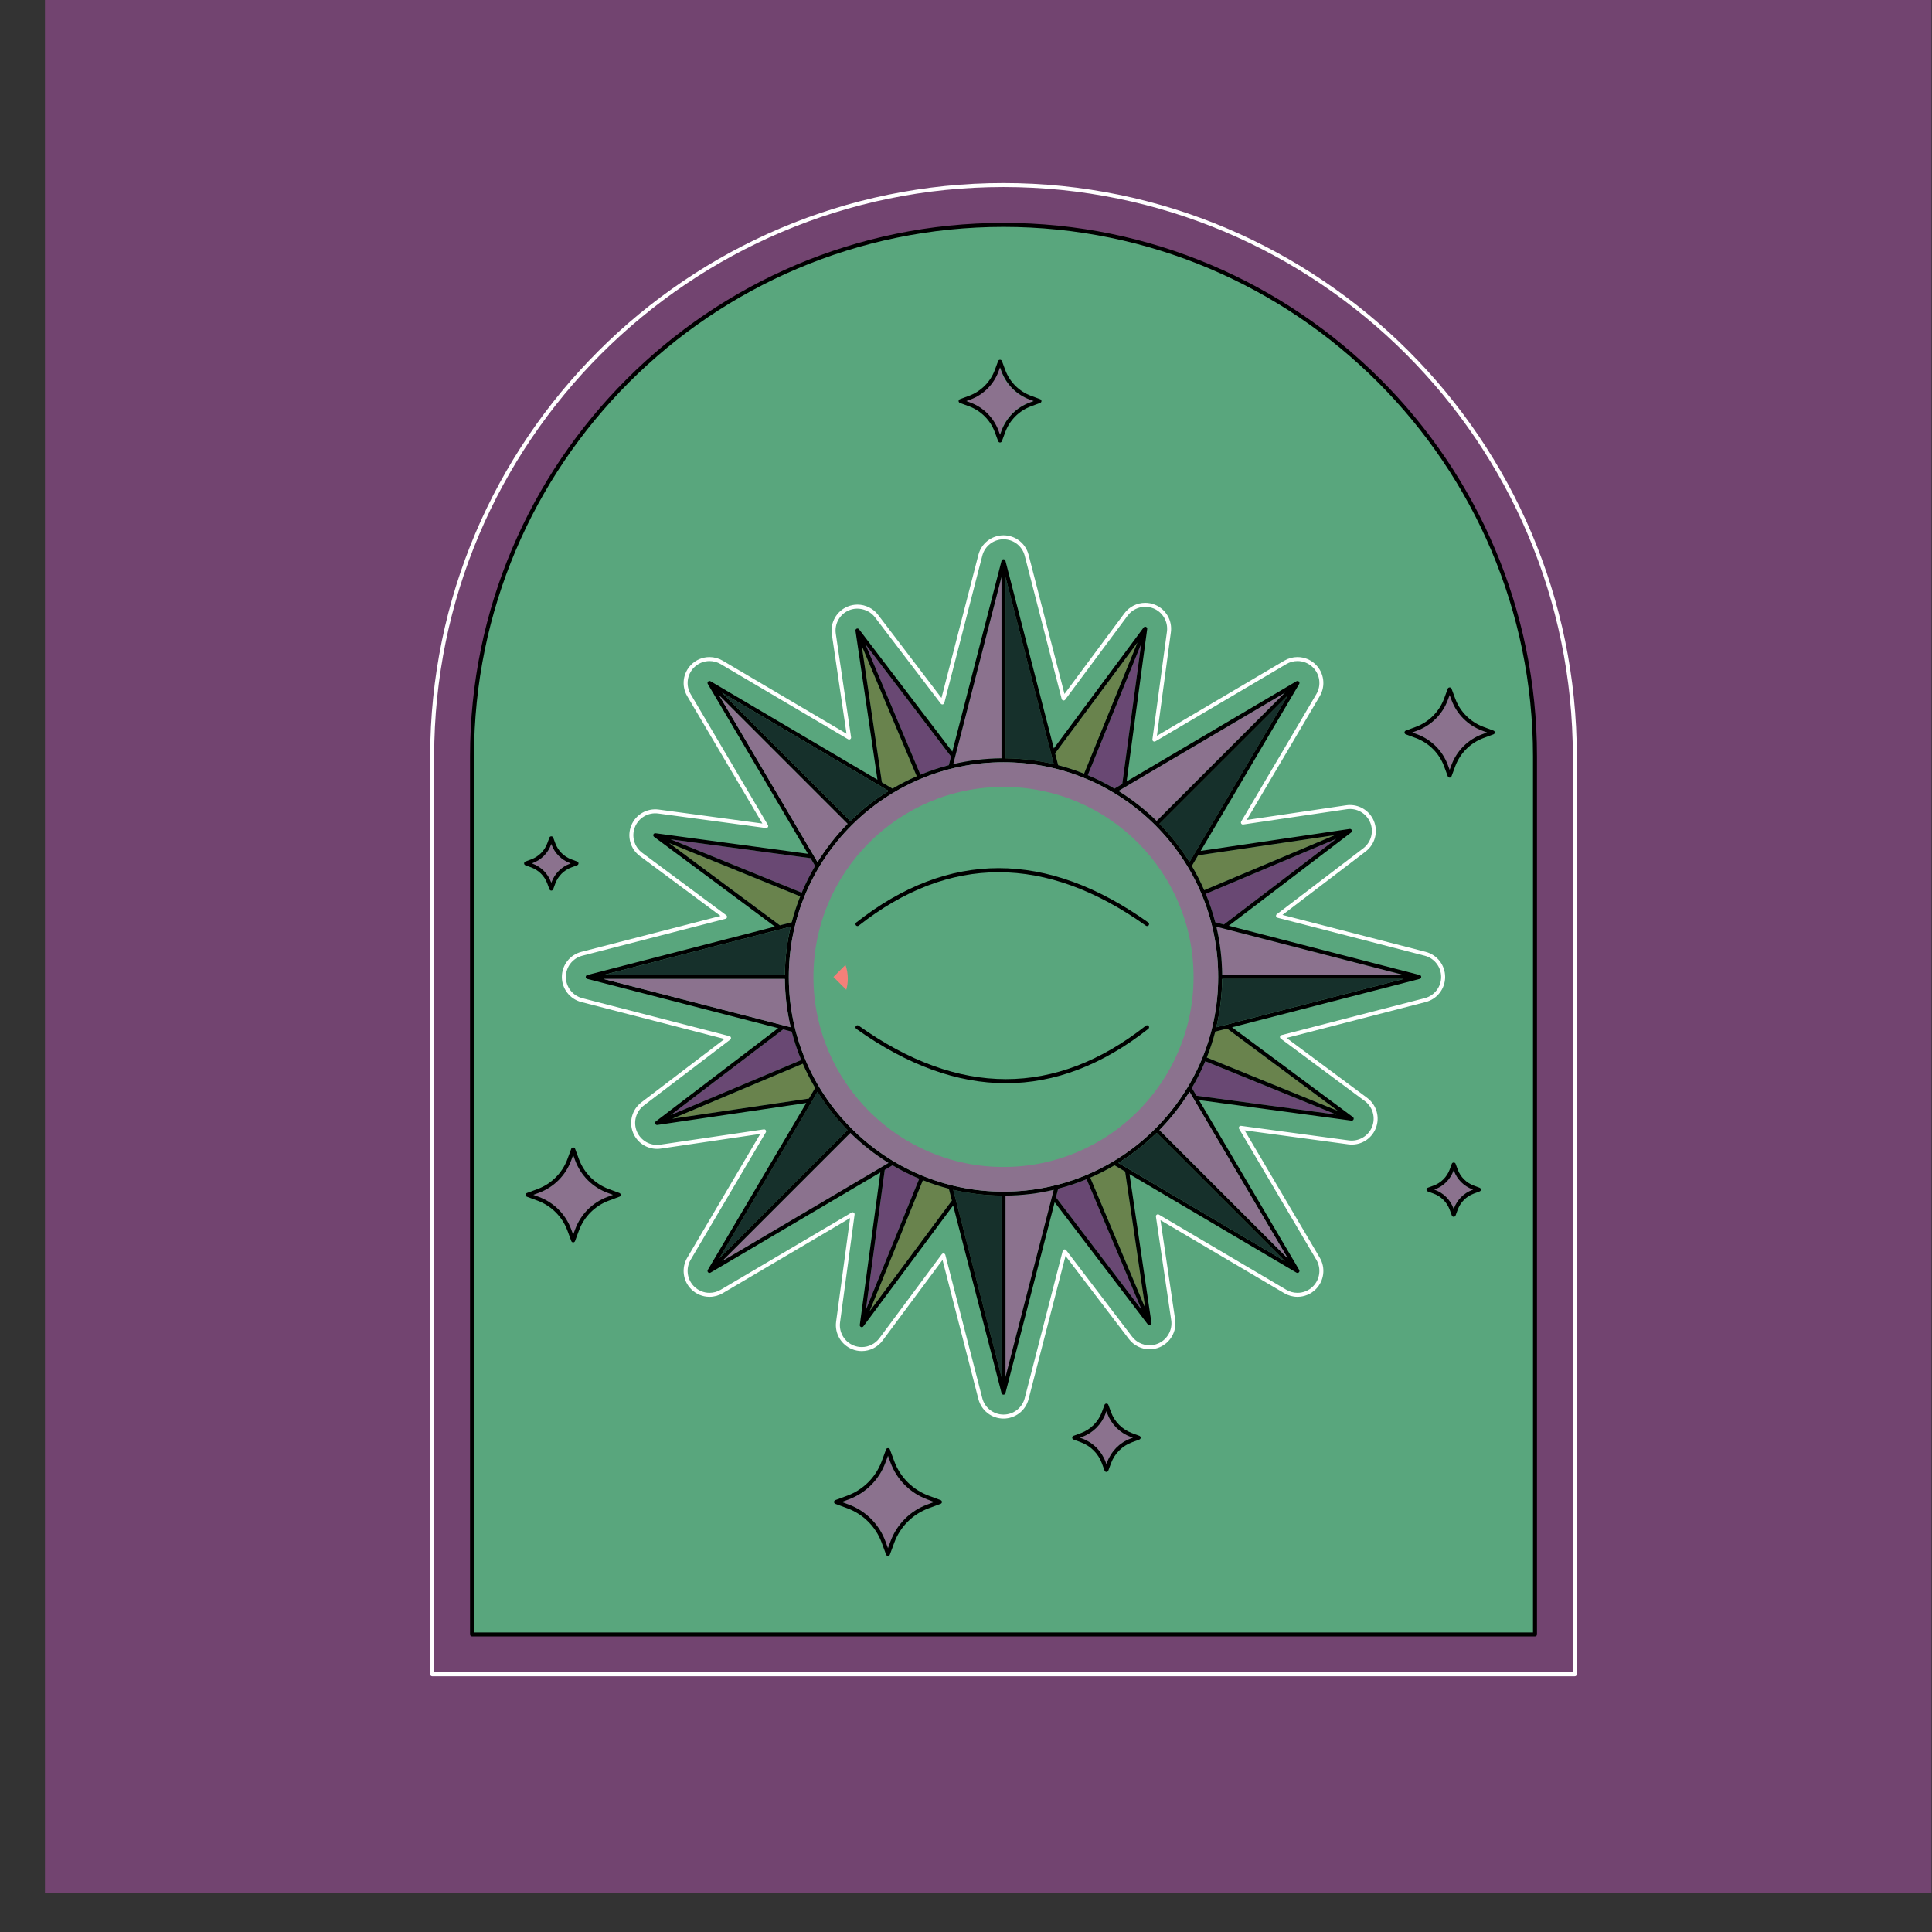
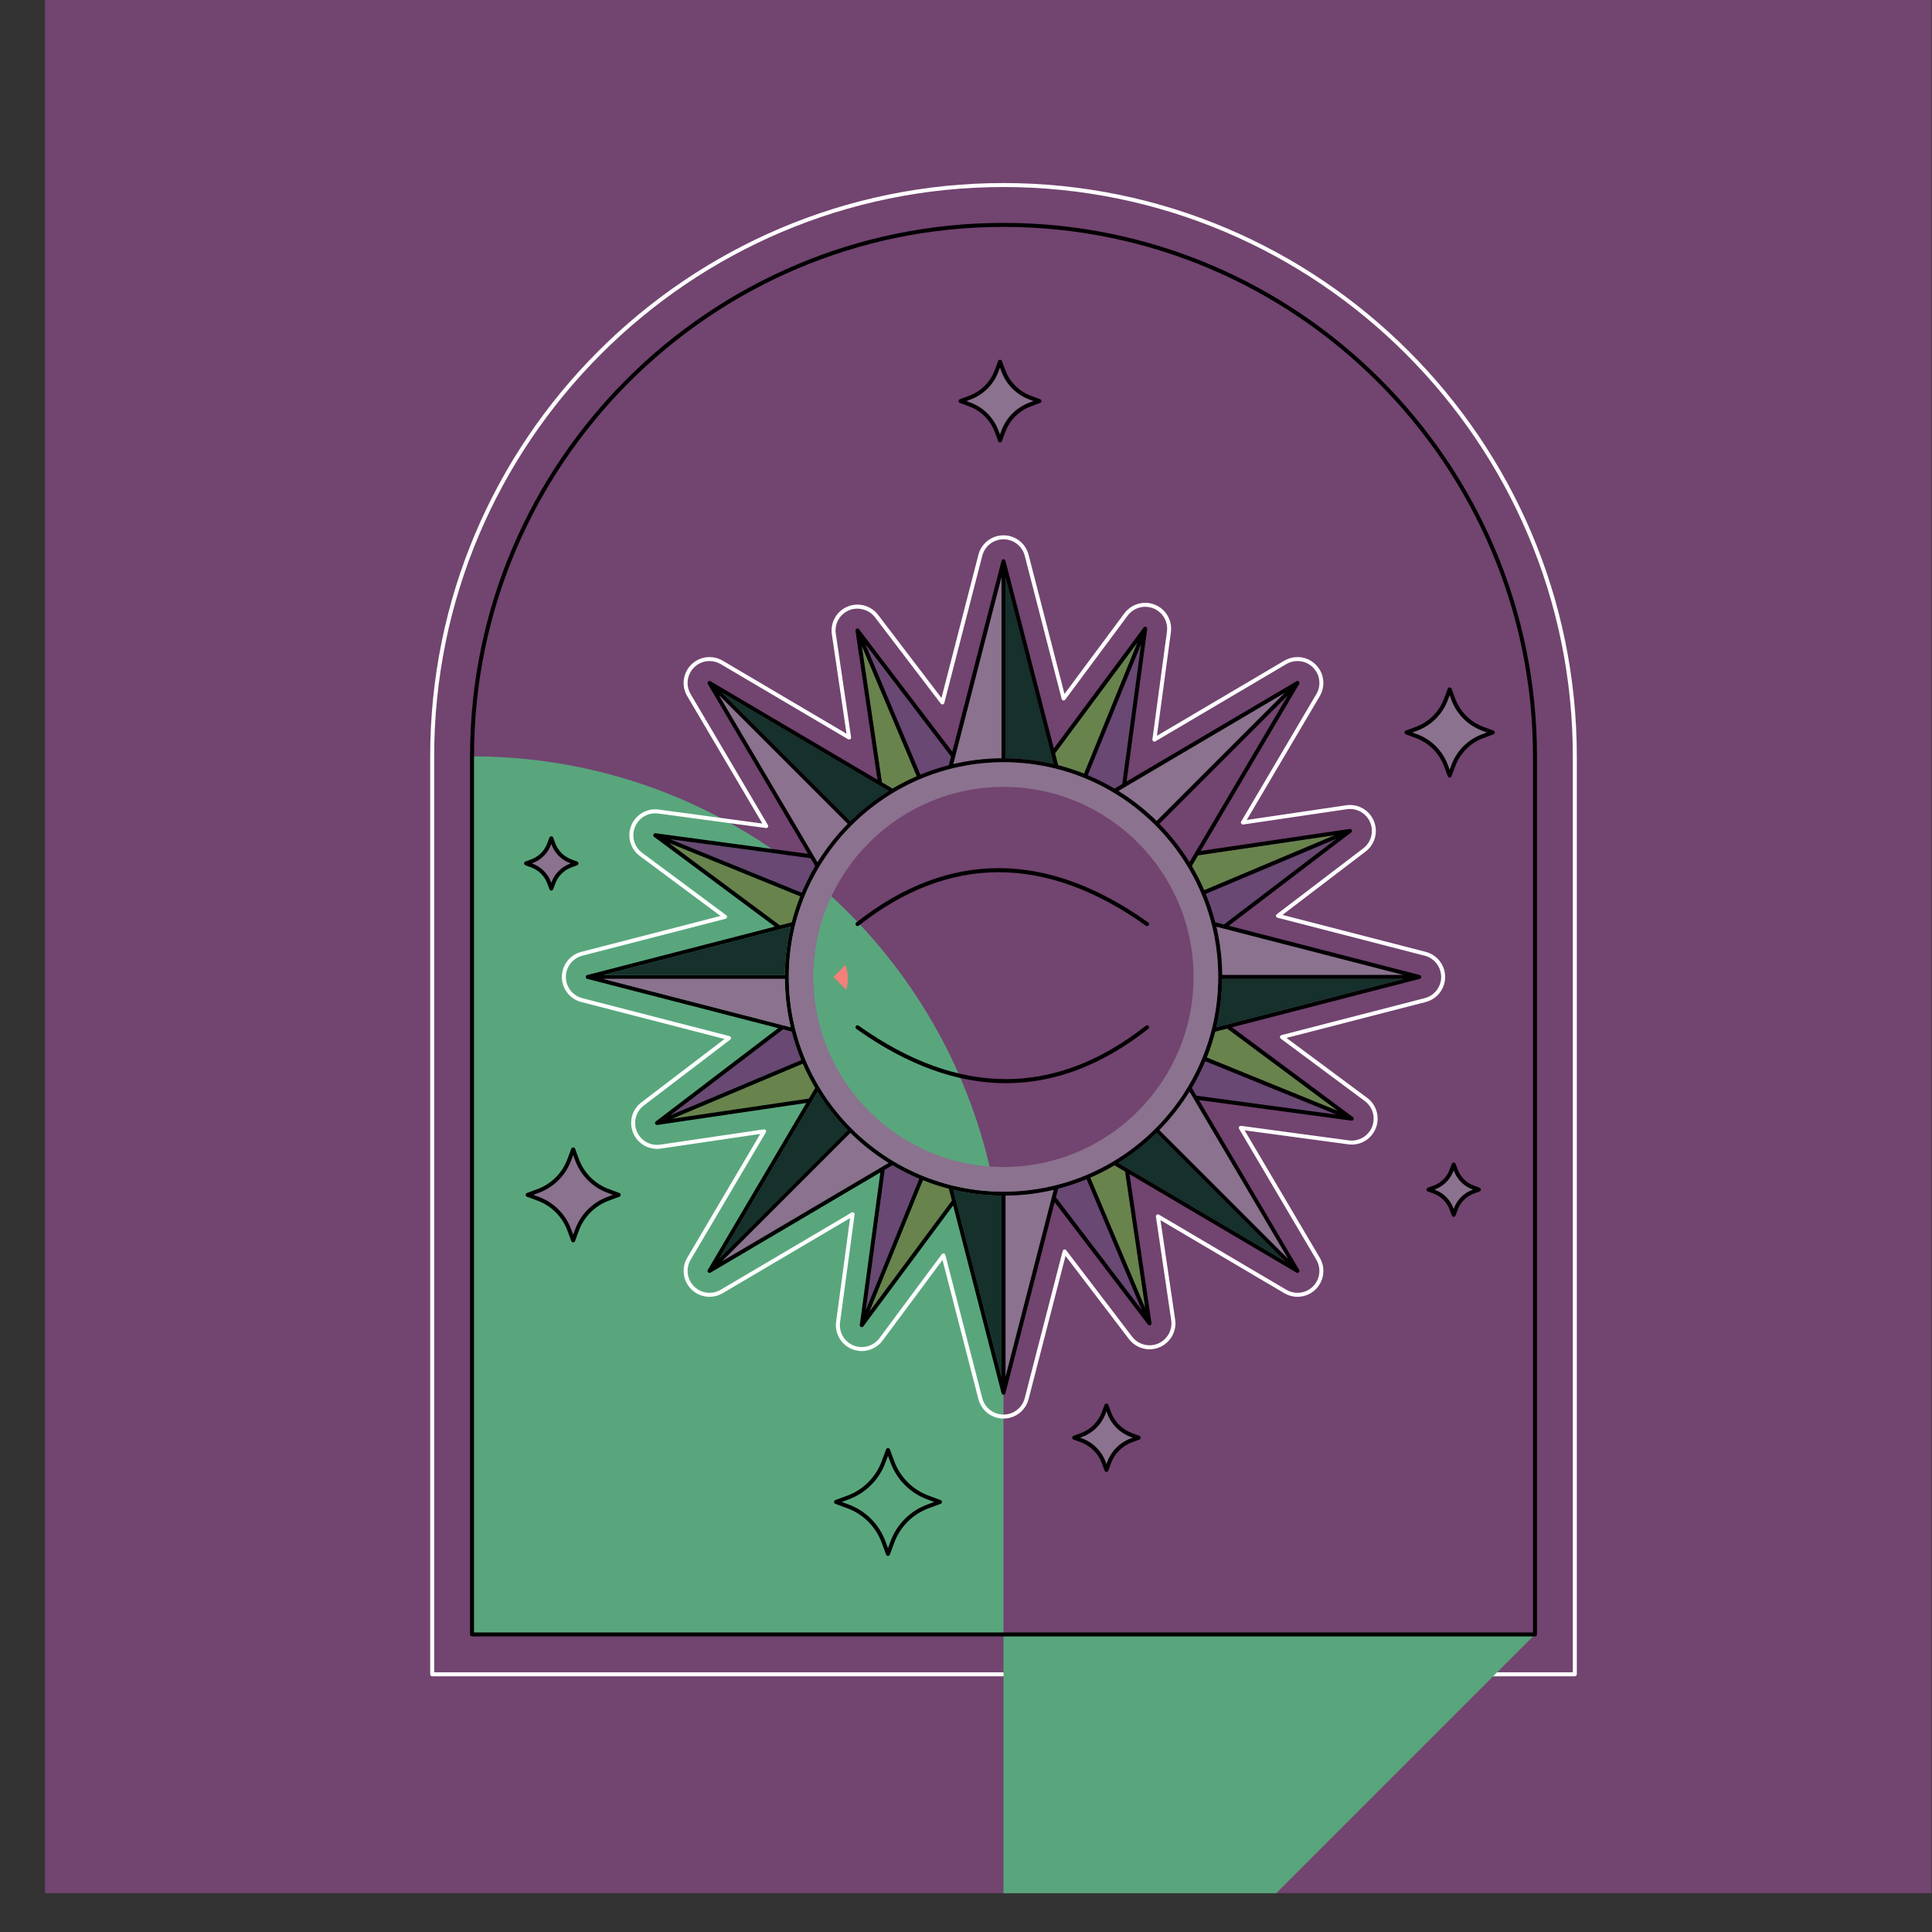
<svg xmlns="http://www.w3.org/2000/svg" width="100%" height="100%" viewBox="0 0 2242 2242" xml:space="preserve" style="fill-rule:evenodd;clip-rule:evenodd;stroke-linejoin:round;stroke-miterlimit:2;">
  <rect x="0" y="0" width="2242" height="2242" fill="#333333" stroke="none" />
  <rect id="Artboard1" x="0" y="0" width="2241.45" height="2241.45" style="fill:none;" />
  <g>
    <clipPath id="_clip1">
      <rect x="0" y="0" width="2241.45" height="2241.45" />
    </clipPath>
    <g clip-path="url(#_clip1)">
      <g>
        <clipPath id="_clip2">
          <rect x="52.181" y="-41.552" width="2238.45" height="2238.45" />
        </clipPath>
        <g clip-path="url(#_clip2)">
          <g>
            <rect x="43.386" y="-64.653" width="2247.25" height="2269.55" style="fill:#724470;" />
            <path d="M503.84,1940.62l1321.35,-0l-0,-1062.9c-0,-364.298 -296.371,-660.676 -660.675,-660.676c-364.298,0 -660.676,296.378 -660.676,660.676l-0,1062.9l-0.001,-0Zm1323.66,4.633l-1325.98,-0c-1.278,-0 -2.312,-1.041 -2.312,-2.317l-0,-1065.22c-0,-366.847 298.453,-665.3 665.3,-665.3c366.845,0 665.309,298.453 665.309,665.3l0,1065.22c0,1.276 -1.041,2.317 -2.317,2.317l0.004,-0Z" style="fill:#fff;fill-rule:nonzero;" />
-             <path d="M1781.26,1896.7l-1233.49,0l0,-1018.99c0,-340.62 276.129,-616.747 616.748,-616.747l0.001,-0c340.619,-0 616.743,276.127 616.743,616.747l0,1018.99Z" style="fill:#59a67d;fill-rule:nonzero;" />
+             <path d="M1781.26,1896.7l-1233.49,0l0,-1018.99l0.001,-0c340.619,-0 616.743,276.127 616.743,616.747l0,1018.99Z" style="fill:#59a67d;fill-rule:nonzero;" />
            <path d="M550.08,1894.39l1228.88,-0l-0,-1016.66c-0,-338.801 -275.632,-614.435 -614.438,-614.435c-338.801,0 -614.437,275.634 -614.437,614.435l-0,1016.66Zm1231.19,4.622l-1233.5,0c-1.277,0 -2.311,-1.029 -2.311,-2.305l0,-1018.99c0,-341.35 277.708,-619.059 619.061,-619.059c341.346,-0 619.06,277.709 619.06,619.059l0,1018.99c0,1.276 -1.041,2.305 -2.317,2.305l0.004,0Z" style="fill-rule:nonzero;" />
            <path d="M1227.96,887.968c10.286,2.659 20.325,5.952 30.062,9.828l61.938,-152.192l-95.548,128.616l3.548,13.748Z" style="fill:#69834d;fill-rule:nonzero;" />
            <path d="M1293.31,915.138l9.02,-5.32l21.915,-162.467l-61.938,152.196c10.722,4.498 21.076,9.719 31.003,15.591Z" style="fill:#694873;fill-rule:nonzero;" />
            <path d="M1101.07,1379.43c-10.288,-2.653 -20.323,-5.954 -30.065,-9.826l-61.934,152.192l95.545,-128.61l-3.546,-13.756Z" style="fill:#69834d;fill-rule:nonzero;" />
            <path d="M1035.72,1352.26l-9.018,5.316l-21.911,162.467l61.94,-152.193c-10.731,-4.498 -21.085,-9.725 -31.011,-15.59Z" style="fill:#694873;fill-rule:nonzero;" />
            <path d="M1383.08,1004.9c5.35,9.031 10.141,18.416 14.349,28.117l151.431,-63.826l-158.504,23.381l-7.276,12.328Z" style="fill:#69834d;fill-rule:nonzero;" />
            <path d="M1410.25,1070.26l10.029,2.585l130.378,-99.389l-151.431,63.825c4.398,10.652 8.103,21.66 11.024,32.979Z" style="fill:#694873;fill-rule:nonzero;" />
            <path d="M945.956,1262.51c-5.341,-9.032 -10.141,-18.423 -14.35,-28.127l-151.442,63.841l158.52,-23.392l7.272,-12.322Z" style="fill:#69834d;fill-rule:nonzero;" />
            <path d="M918.786,1197.13l-10.029,-2.586l-130.374,99.388l151.421,-63.818c-4.392,-10.656 -8.094,-21.658 -11.018,-32.984Z" style="fill:#694873;fill-rule:nonzero;" />
            <path d="M1410.25,1197.13c-2.663,10.297 -5.954,20.325 -9.827,30.074l152.193,61.938l-128.611,-95.549l-13.755,3.537Z" style="fill:#69834d;fill-rule:nonzero;" />
            <path d="M1383.08,1262.5l5.328,9.022l162.467,21.914l-152.204,-61.938c-4.499,10.733 -9.715,21.086 -15.591,31.002Z" style="fill:#694873;fill-rule:nonzero;" />
            <path d="M918.785,1070.26c2.659,-10.289 5.951,-20.323 9.827,-30.066l-152.185,-61.933l128.612,95.545l13.746,-3.546Z" style="fill:#69834d;fill-rule:nonzero;" />
            <path d="M778.168,973.972l152.196,61.939c4.497,-10.731 9.72,-21.084 15.592,-31.012l-5.317,-9.013l-162.471,-21.914Z" style="fill:#694873;fill-rule:nonzero;" />
            <path d="M1293.31,1352.26c-9.021,5.339 -18.412,10.14 -28.115,14.348l63.83,151.42l-23.381,-158.505l-12.334,-7.263Z" style="fill:#69834d;fill-rule:nonzero;" />
            <path d="M1227.96,1379.43l-2.585,10.028l99.387,130.379l-63.818,-151.42c-10.655,4.388 -21.668,8.092 -32.984,11.013Z" style="fill:#694873;fill-rule:nonzero;" />
            <path d="M1035.72,915.138c9.029,-5.342 18.416,-10.141 28.116,-14.35l-63.828,-151.426l23.383,158.503l12.329,7.273Z" style="fill:#69834d;fill-rule:nonzero;" />
            <path d="M1101.07,887.968l2.585,-10.026l-99.388,-130.376l63.824,151.421c10.653,-4.393 21.66,-8.095 32.979,-11.019Z" style="fill:#694873;fill-rule:nonzero;" />
            <path d="M1106.17,886.718c18.02,-4.256 36.773,-6.577 56.033,-6.75l-0,-210.485l-56.033,217.235Z" style="fill:#8b728e;fill-rule:nonzero;" />
            <path d="M1166.83,669.483l-0,210.485c19.261,0.173 38.019,2.494 56.027,6.75l-56.027,-217.235Z" style="fill:#16302b;fill-rule:nonzero;" />
            <path d="M1222.86,1380.69c-18.008,4.253 -36.766,6.58 -56.027,6.749l-0,210.481l56.027,-217.23Z" style="fill:#8b728e;fill-rule:nonzero;" />
            <path d="M1162.21,1597.92l-0,-210.481c-19.26,-0.169 -38.015,-2.496 -56.034,-6.749l56.034,217.23Z" style="fill:#16302b;fill-rule:nonzero;" />
            <path d="M1297.81,917.856c16.083,9.968 30.968,21.681 44.399,34.875l148.924,-148.917l-193.323,114.042Z" style="fill:#8b728e;fill-rule:nonzero;" />
-             <path d="M1380.37,1000.41l114.038,-193.325l-148.924,148.916c13.195,13.435 24.914,28.325 34.886,44.409Z" style="fill:#16302b;fill-rule:nonzero;" />
            <path d="M1031.23,1349.54c-16.084,-9.973 -30.973,-21.679 -44.407,-34.875l-148.913,148.912l193.32,-114.037Z" style="fill:#8b728e;fill-rule:nonzero;" />
            <path d="M834.632,1460.31l148.917,-148.913c-13.193,-13.442 -24.907,-28.327 -34.875,-44.411l-114.042,193.324Z" style="fill:#16302b;fill-rule:nonzero;" />
            <path d="M1411.5,1075.35c4.253,18.022 6.57,36.769 6.748,56.03l210.483,0l-217.231,-56.03Z" style="fill:#8b728e;fill-rule:nonzero;" />
            <path d="M1418.25,1131.39c-0.178,-19.261 -2.495,-38.008 -6.748,-56.03l217.231,56.03l-210.483,0Zm-17.829,95.829c3.873,-9.749 7.164,-19.777 9.827,-30.074l13.755,-3.537l128.611,95.549l-152.193,-61.938Zm-54.942,84.177c13.195,-13.431 24.914,-28.316 34.886,-44.4l114.038,193.324l-148.924,-148.924Zm-80.282,55.222c9.703,-4.208 19.094,-9.009 28.115,-14.348l12.334,7.263l23.381,158.505l-63.83,-151.42Zm-98.368,20.818c19.261,-0.169 38.019,-2.496 56.027,-6.749l-56.027,217.23l-0,-210.481Zm-95.822,-17.829c9.742,3.872 19.777,7.173 30.065,9.826l3.546,13.756l-95.545,128.61l61.934,-152.192Zm-84.189,-54.932c13.434,13.196 28.323,24.902 44.407,34.875l-193.32,114.037l148.913,-148.912Zm-55.213,-80.294c4.209,9.704 9.009,19.095 14.35,28.127l-7.272,12.322l-158.52,23.392l151.442,-63.841Zm-20.821,-98.368c0.174,19.262 2.495,38.021 6.752,56.04l-217.233,-56.04l210.481,0Zm17.827,-95.818c-3.876,9.743 -7.168,19.777 -9.827,30.066l-13.746,3.546l-128.612,-95.545l152.185,61.933Zm54.938,-84.189c-13.194,13.434 -24.908,28.324 -34.876,44.408l-114.043,-193.325l148.919,148.917Zm80.286,-55.213c-9.7,4.209 -19.087,9.008 -28.116,14.35l-12.329,-7.273l-23.383,-158.503l63.828,151.426Zm98.37,-20.82c-19.26,0.173 -38.013,2.494 -56.033,6.75l56.033,-217.235l-0,210.485Zm95.817,17.828c-9.737,-3.876 -19.776,-7.169 -30.062,-9.828l-3.548,-13.748l95.548,-128.616l-61.938,152.192Zm84.188,54.935c-13.431,-13.194 -28.316,-24.907 -44.399,-34.875l193.323,-114.042l-148.924,148.917Zm55.212,80.286c-4.208,-9.701 -8.999,-19.086 -14.349,-28.117l7.276,-12.328l158.504,-23.381l-151.431,63.826Zm-370.722,324.564l9.018,-5.316c9.926,5.865 20.28,11.092 31.011,15.59l-61.94,152.193l21.911,-162.467Zm196.156,-470.863c-18.008,-4.256 -36.766,-6.577 -56.027,-6.75l-0,-210.485l56.027,217.235Zm157.509,113.692c-9.972,-16.084 -21.691,-30.974 -34.886,-44.409l148.924,-148.916l-114.038,193.325Zm-393.547,-47.68l-148.918,-148.916l193.326,114.042c-16.084,9.968 -30.972,21.681 -44.408,34.874Zm-56.455,83.181l-152.196,-61.939l162.471,21.914l5.317,9.013c-5.872,9.928 -11.095,20.281 -15.592,31.012Zm-151.981,258.031l130.374,-99.388l10.029,2.586c2.924,11.326 6.626,22.328 11.018,32.984l-151.421,63.818Zm205.166,17.46l-148.917,148.913l114.042,-193.324c9.968,16.084 21.682,30.969 34.875,44.411Zm178.657,76.029l-0,210.481l-56.034,-217.23c18.019,4.253 36.774,6.58 56.034,6.749Zm251.446,-253.729c-0,137.374 -111.755,249.14 -249.134,249.14c-137.374,0 -249.138,-111.766 -249.138,-249.14c-0,-137.376 111.764,-249.139 249.138,-249.139c137.379,0 249.134,111.763 249.134,249.139Zm137.004,-160.25l-130.378,99.389l-10.029,-2.585c-2.921,-11.319 -6.626,-22.327 -11.024,-32.979l151.431,-63.825Zm-226.408,-226.101l-21.915,162.467l-9.02,5.32c-9.927,-5.872 -20.281,-11.093 -31.003,-15.591l61.938,-152.196Zm-319.977,0.215l99.388,130.376l-2.585,10.026c-11.319,2.924 -22.326,6.626 -32.979,11.019l-63.824,-151.421Zm-303.967,383.819l217.231,-56.029c-4.255,18.021 -6.576,36.768 -6.75,56.029l-210.481,0Zm624.459,388.45l-99.387,-130.379l2.585,-10.028c11.316,-2.921 22.329,-6.625 32.984,-11.013l63.818,151.42Zm166.372,-56.253l-193.323,-114.037c16.083,-9.973 30.968,-21.691 44.399,-34.875l148.924,148.912Zm59.734,-170.155l-162.467,-21.914l-5.328,-9.022c5.876,-9.916 11.092,-20.268 15.591,-31.002l152.204,61.938Zm77.865,-157.419l-217.231,56.04c4.253,-18.019 6.57,-36.778 6.748,-56.04l210.483,0Zm20.515,-2.473l-0,-0.124c-0,-0.022 -0.011,-0.033 -0.011,-0.044c-0.011,-0.101 -0.034,-0.18 -0.056,-0.269c-0.011,-0.045 -0.023,-0.089 -0.034,-0.123c-0.045,-0.123 -0.09,-0.235 -0.146,-0.336c0,-0.011 -0.01,-0.023 -0.01,-0.034c-0.068,-0.123 -0.135,-0.235 -0.225,-0.335c-0.011,-0.022 -0.044,-0.045 -0.055,-0.067c-0.068,-0.079 -0.135,-0.157 -0.214,-0.224c-0.032,-0.023 -0.066,-0.056 -0.1,-0.079c-0.067,-0.056 -0.134,-0.111 -0.212,-0.155c-0.045,-0.022 -0.09,-0.046 -0.135,-0.08c-0.067,-0.033 -0.145,-0.066 -0.212,-0.101c-0.057,-0.021 -0.113,-0.032 -0.157,-0.055c-0.056,-0.011 -0.101,-0.034 -0.146,-0.044l-221.562,-57.153l141.975,-108.23c0.111,-0.083 0.212,-0.176 0.301,-0.275c0.034,-0.038 0.067,-0.083 0.101,-0.125c0.045,-0.063 0.09,-0.125 0.134,-0.19c0.034,-0.052 0.067,-0.104 0.09,-0.158c0.034,-0.063 0.067,-0.126 0.101,-0.191c0.022,-0.058 0.034,-0.115 0.056,-0.172c0.022,-0.068 0.044,-0.134 0.055,-0.204c0.023,-0.057 0.023,-0.117 0.034,-0.177c0.011,-0.071 0.022,-0.14 0.022,-0.212c0.012,-0.06 0.012,-0.119 0.012,-0.178c0,-0.074 -0.012,-0.147 -0.023,-0.22c0,-0.057 -0.011,-0.115 -0.022,-0.174c-0.011,-0.076 -0.034,-0.151 -0.056,-0.227c-0.022,-0.053 -0.033,-0.104 -0.056,-0.155c-0.011,-0.026 -0.011,-0.052 -0.022,-0.078c-0.023,-0.057 -0.056,-0.109 -0.09,-0.164c-0.011,-0.03 -0.022,-0.064 -0.045,-0.095c0,-0.013 -0.011,-0.023 -0.022,-0.035c-0.044,-0.074 -0.089,-0.142 -0.145,-0.209c-0.034,-0.043 -0.068,-0.089 -0.102,-0.129c-0.044,-0.045 -0.088,-0.082 -0.122,-0.124c-0.213,-0.198 -0.449,-0.351 -0.695,-0.46c-0.055,-0.019 -0.1,-0.043 -0.145,-0.061c-0.056,-0.019 -0.112,-0.031 -0.167,-0.047c-0.079,-0.02 -0.146,-0.04 -0.225,-0.054c-0.044,-0.006 -0.089,-0.009 -0.134,-0.013c-0.09,-0.01 -0.179,-0.017 -0.268,-0.017c-0.045,0.001 -0.09,0.006 -0.134,0.009c-0.056,0.003 -0.113,0.002 -0.169,0.01l-172.842,25.495l114.273,-193.713c0.067,-0.119 0.123,-0.244 0.168,-0.37c0.023,-0.047 0.034,-0.096 0.045,-0.146c0.023,-0.078 0.044,-0.157 0.067,-0.238c0.011,-0.057 0.011,-0.116 0.022,-0.175c0,-0.072 0.011,-0.143 0.011,-0.216c0,-0.062 0,-0.123 -0.011,-0.182c0,-0.071 -0.011,-0.14 -0.022,-0.209c0,-0.061 -0.023,-0.12 -0.033,-0.18c-0.011,-0.069 -0.034,-0.134 -0.056,-0.2c-0.023,-0.06 -0.045,-0.116 -0.068,-0.173c-0.022,-0.064 -0.056,-0.127 -0.09,-0.19c-0.033,-0.054 -0.066,-0.106 -0.1,-0.158c-0.033,-0.061 -0.078,-0.12 -0.123,-0.177c-0.045,-0.047 -0.079,-0.094 -0.123,-0.138c-0.011,-0.018 -0.022,-0.039 -0.045,-0.057c-0.011,-0.016 -0.033,-0.023 -0.056,-0.039c-0.056,-0.051 -0.101,-0.106 -0.167,-0.153c-0.124,-0.098 -0.258,-0.176 -0.393,-0.245c-0.011,-0.005 -0.022,-0.009 -0.033,-0.013c-0.448,-0.213 -0.951,-0.27 -1.421,-0.178c-0.011,0.001 -0.023,0.002 -0.034,0.003c-0.224,0.047 -0.447,0.133 -0.661,0.25c-0.011,0.009 -0.032,0.01 -0.044,0.019l-197.073,116.253l23.862,-176.916c0.022,-0.139 0.022,-0.274 0.011,-0.408c-0,-0.052 -0.011,-0.103 -0.011,-0.154c-0.012,-0.082 -0.023,-0.162 -0.034,-0.242c-0.011,-0.057 -0.034,-0.112 -0.056,-0.169c-0.023,-0.069 -0.034,-0.14 -0.067,-0.208c-0.022,-0.055 -0.045,-0.108 -0.078,-0.161c-0.034,-0.065 -0.068,-0.126 -0.101,-0.187c-0.034,-0.052 -0.067,-0.102 -0.101,-0.152c-0.045,-0.054 -0.089,-0.108 -0.134,-0.16c-0.045,-0.048 -0.089,-0.094 -0.134,-0.139c-0.045,-0.044 -0.09,-0.085 -0.146,-0.127c-0.056,-0.044 -0.112,-0.085 -0.168,-0.125c-0.045,-0.032 -0.101,-0.061 -0.157,-0.091c-0.067,-0.037 -0.123,-0.073 -0.201,-0.103c-0.012,-0.008 -0.034,-0.018 -0.045,-0.025c-0.044,-0.018 -0.089,-0.027 -0.134,-0.041c-0.045,-0.017 -0.09,-0.04 -0.146,-0.053c-0.01,-0.005 -0.033,-0.005 -0.044,-0.008c-0.124,-0.029 -0.235,-0.047 -0.359,-0.057c0,-0.002 -0.011,-0.003 -0.022,-0.004c-0.414,-0.03 -0.817,0.054 -1.186,0.237c-0.011,0.004 -0.022,0.009 -0.034,0.014c-0.101,0.055 -0.201,0.116 -0.302,0.188c-0.022,0.018 -0.045,0.039 -0.079,0.058c-0.078,0.062 -0.145,0.126 -0.223,0.199c-0.023,0.029 -0.057,0.062 -0.079,0.094c-0.044,0.045 -0.078,0.086 -0.123,0.134l-104.177,140.242l-56.179,-217.779c-0.291,-1.13 -1.38,-1.86 -2.53,-1.715c-0.816,0.102 -1.48,0.628 -1.805,1.335c-0.007,0.013 -0.014,0.027 -0.019,0.04c-0.032,0.072 -0.058,0.145 -0.081,0.22c-0.014,0.04 -0.033,0.077 -0.044,0.12l-57.149,221.558l-108.229,-141.972c-0.084,-0.111 -0.176,-0.211 -0.276,-0.301c-0.037,-0.035 -0.08,-0.062 -0.119,-0.094c-0.063,-0.052 -0.127,-0.104 -0.197,-0.148c-0.049,-0.031 -0.101,-0.056 -0.153,-0.084c-0.065,-0.035 -0.129,-0.07 -0.196,-0.098c-0.054,-0.023 -0.111,-0.04 -0.167,-0.058c-0.069,-0.024 -0.137,-0.045 -0.209,-0.062c-0.055,-0.012 -0.111,-0.021 -0.167,-0.03c-0.076,-0.012 -0.152,-0.021 -0.229,-0.025c-0.051,-0.002 -0.104,-0.003 -0.157,-0.002c-0.083,0.001 -0.165,0.006 -0.249,0.017c-0.048,0.005 -0.094,0.012 -0.14,0.02c-0.091,0.017 -0.18,0.04 -0.269,0.068c-0.039,0.013 -0.078,0.023 -0.118,0.038c-0.03,0.011 -0.061,0.016 -0.091,0.029c-0.063,0.027 -0.119,0.063 -0.178,0.094c-0.027,0.014 -0.055,0.021 -0.081,0.037c-0.011,0.007 -0.02,0.015 -0.032,0.022c-0.083,0.051 -0.162,0.109 -0.239,0.169c-0.032,0.025 -0.065,0.047 -0.095,0.073c-0.08,0.071 -0.152,0.148 -0.221,0.227c-0.018,0.022 -0.04,0.041 -0.058,0.063c-0.081,0.1 -0.154,0.209 -0.216,0.322c-0.024,0.043 -0.04,0.087 -0.061,0.131c-0.036,0.076 -0.072,0.15 -0.1,0.228c-0.019,0.054 -0.03,0.108 -0.045,0.162c-0.019,0.072 -0.038,0.144 -0.052,0.218c-0.01,0.061 -0.013,0.124 -0.019,0.186c-0.005,0.068 -0.012,0.136 -0.012,0.206c0.001,0.068 0.007,0.137 0.013,0.204c0.004,0.043 0.001,0.084 0.008,0.126l25.497,172.838l-193.716,-114.272c-0.224,-0.135 -0.465,-0.22 -0.71,-0.27c-0.002,-0.001 -0.005,-0.001 -0.007,-0.002c-0.244,-0.049 -0.49,-0.056 -0.734,-0.026c-0.007,-0 -0.012,0.001 -0.019,0.001c-0.238,0.032 -0.468,0.099 -0.687,0.203c-0.016,0.008 -0.031,0.015 -0.048,0.023c-0.207,0.104 -0.4,0.237 -0.571,0.404c-0.01,0.01 -0.023,0.013 -0.033,0.023c-0.042,0.043 -0.076,0.091 -0.114,0.136c-0.025,0.03 -0.054,0.053 -0.078,0.082c-0.008,0.012 -0.012,0.023 -0.02,0.034c-0.061,0.081 -0.112,0.167 -0.161,0.252c-0.019,0.033 -0.04,0.063 -0.057,0.096c-0.052,0.106 -0.096,0.215 -0.132,0.327c-0.004,0.015 -0.012,0.03 -0.018,0.046c-0.037,0.126 -0.064,0.255 -0.079,0.385c-0.005,0.043 -0.003,0.086 -0.006,0.128c-0.006,0.088 -0.011,0.176 -0.007,0.264c0.003,0.053 0.013,0.105 0.019,0.158c0.009,0.077 0.018,0.154 0.035,0.23c0.013,0.059 0.032,0.114 0.05,0.17c0.021,0.07 0.042,0.138 0.07,0.207c0.024,0.057 0.052,0.113 0.081,0.171c0.022,0.04 0.036,0.084 0.061,0.123l116.259,197.079l-176.923,-23.864c-0.133,-0.016 -0.267,-0.02 -0.4,-0.014c-0.056,0.003 -0.11,0.014 -0.164,0.02c-0.076,0.01 -0.152,0.018 -0.228,0.034c-0.058,0.013 -0.116,0.034 -0.174,0.052c-0.069,0.02 -0.136,0.04 -0.203,0.066c-0.054,0.022 -0.107,0.049 -0.16,0.075c-0.065,0.034 -0.132,0.068 -0.196,0.107c-0.047,0.029 -0.091,0.062 -0.136,0.093c-0.064,0.045 -0.124,0.094 -0.183,0.145c-0.04,0.036 -0.08,0.073 -0.118,0.112c-0.054,0.055 -0.104,0.112 -0.153,0.173c-0.036,0.046 -0.072,0.092 -0.104,0.14c-0.041,0.059 -0.076,0.119 -0.11,0.181c-0.034,0.06 -0.065,0.12 -0.093,0.184c-0.009,0.018 -0.02,0.034 -0.028,0.053c-0.017,0.042 -0.026,0.086 -0.04,0.128c-0.017,0.05 -0.041,0.096 -0.054,0.148c-0.006,0.019 -0.006,0.037 -0.01,0.057c-0.018,0.074 -0.027,0.148 -0.037,0.222c-0.008,0.057 -0.021,0.115 -0.025,0.173c-0.007,0.104 -0.002,0.21 0.006,0.315c0.002,0.026 -0.002,0.052 0.002,0.078c0.014,0.133 0.04,0.262 0.077,0.389c0.009,0.031 0.024,0.059 0.034,0.091c0.032,0.093 0.065,0.186 0.109,0.277c0.018,0.04 0.044,0.077 0.065,0.116c0.043,0.076 0.086,0.15 0.136,0.221c0.031,0.042 0.064,0.081 0.098,0.121c0.051,0.062 0.102,0.121 0.16,0.179c0.04,0.039 0.083,0.075 0.126,0.112c0.039,0.033 0.073,0.07 0.114,0.1l140.243,104.185l-217.778,56.178c-0.134,0.033 -0.263,0.078 -0.385,0.134c-0.042,0.021 -0.079,0.044 -0.119,0.066c-0.078,0.045 -0.157,0.08 -0.23,0.135c-0.042,0.022 -0.079,0.056 -0.119,0.089c-0.064,0.056 -0.128,0.101 -0.187,0.169c-0.036,0.032 -0.068,0.066 -0.103,0.111c-0.054,0.056 -0.106,0.123 -0.153,0.179c-0.029,0.045 -0.057,0.09 -0.085,0.134c-0.042,0.068 -0.08,0.134 -0.114,0.202c-0.024,0.056 -0.047,0.101 -0.068,0.157c-0.027,0.066 -0.051,0.134 -0.072,0.212c-0.017,0.057 -0.032,0.112 -0.045,0.179c-0.015,0.068 -0.024,0.135 -0.032,0.201c-0.008,0.068 -0.014,0.135 -0.017,0.191c0,0.033 -0.005,0.056 -0.005,0.078c0,0.056 0.01,0.101 0.014,0.157c0.003,0.045 -0.001,0.089 0.004,0.123c0.002,0.022 0.008,0.034 0.01,0.056c0.013,0.09 0.036,0.179 0.061,0.269c0.011,0.034 0.018,0.078 0.031,0.123c0.037,0.112 0.084,0.213 0.138,0.324c0.007,0.011 0.012,0.023 0.018,0.045c0.064,0.113 0.139,0.224 0.22,0.325c0.02,0.034 0.043,0.045 0.065,0.079c0.065,0.066 0.13,0.145 0.203,0.212c0.036,0.034 0.074,0.056 0.111,0.089c0.067,0.045 0.132,0.101 0.204,0.146c0.045,0.034 0.092,0.056 0.138,0.079c0.07,0.032 0.141,0.066 0.215,0.1c0.05,0.022 0.103,0.045 0.156,0.056c0.05,0.022 0.096,0.045 0.146,0.056l221.555,57.148l-141.97,108.228c-0.179,0.135 -0.328,0.303 -0.455,0.47c-0.026,0.034 -0.055,0.068 -0.078,0.113c-0.044,0.067 -0.079,0.133 -0.115,0.201c-0.024,0.045 -0.05,0.101 -0.071,0.146c-0.029,0.066 -0.051,0.134 -0.072,0.201c-0.019,0.056 -0.038,0.111 -0.052,0.179c-0.015,0.056 -0.025,0.123 -0.035,0.19c-0.011,0.067 -0.018,0.135 -0.022,0.202c-0.004,0.055 -0.004,0.123 -0.003,0.179c0.001,0.079 0.007,0.156 0.016,0.224c0.005,0.056 0.013,0.112 0.023,0.168c0.016,0.078 0.038,0.156 0.063,0.246c0.015,0.044 0.027,0.089 0.045,0.134c0.01,0.023 0.016,0.056 0.028,0.09c0.012,0.022 0.035,0.045 0.048,0.078c0.028,0.056 0.049,0.112 0.083,0.179c0.033,0.057 0.084,0.101 0.122,0.157c0.063,0.09 0.123,0.168 0.196,0.246c0.073,0.078 0.155,0.146 0.236,0.212c0.084,0.068 0.164,0.135 0.255,0.191c0.089,0.055 0.183,0.089 0.276,0.134c0.1,0.045 0.196,0.09 0.303,0.124c0.11,0.033 0.224,0.033 0.339,0.045c0.09,0.01 0.178,0.044 0.271,0.044c0.112,0 0.226,-0.012 0.338,-0.023l172.836,-25.495l-114.272,193.704c-0.071,0.123 -0.127,0.246 -0.174,0.37c-0.018,0.044 -0.028,0.1 -0.043,0.145c-0.023,0.078 -0.048,0.157 -0.063,0.235c-0.011,0.067 -0.014,0.123 -0.02,0.179c-0.008,0.078 -0.016,0.145 -0.017,0.224c-0.001,0.055 0.005,0.111 0.008,0.179c0.005,0.067 0.01,0.134 0.021,0.201c0.01,0.067 0.024,0.124 0.039,0.19c0.016,0.067 0.034,0.124 0.057,0.191c0.02,0.067 0.043,0.123 0.068,0.179c0.026,0.067 0.057,0.123 0.089,0.179c0.031,0.067 0.063,0.123 0.1,0.168c0.037,0.056 0.078,0.111 0.12,0.168c0.041,0.056 0.083,0.101 0.13,0.157c0.014,0.01 0.026,0.033 0.041,0.044c0.03,0.034 0.063,0.045 0.092,0.078c0.043,0.034 0.08,0.079 0.128,0.113c0.015,0.022 0.034,0.022 0.051,0.033c0.18,0.134 0.375,0.235 0.58,0.313c0.042,0.011 0.082,0.023 0.124,0.034c0.215,0.067 0.435,0.112 0.661,0.112c0.18,-0 0.357,-0.034 0.533,-0.079c0.054,-0.011 0.106,-0.022 0.159,-0.044c0.133,-0.045 0.262,-0.101 0.386,-0.157c0.031,-0.022 0.065,-0.022 0.095,-0.045l197.076,-116.254l-23.86,176.928c-0.019,0.134 -0.023,0.269 -0.017,0.402c0.002,0.057 0.012,0.101 0.018,0.158c0.009,0.077 0.018,0.156 0.033,0.235c0.013,0.055 0.032,0.111 0.049,0.167c0.021,0.068 0.042,0.145 0.071,0.213c0.022,0.056 0.049,0.101 0.075,0.157c0.032,0.066 0.065,0.134 0.104,0.19c0.032,0.045 0.066,0.1 0.1,0.145c0.043,0.056 0.088,0.112 0.136,0.168c0.04,0.044 0.081,0.089 0.125,0.134c0.051,0.045 0.105,0.09 0.159,0.135c0.05,0.044 0.102,0.078 0.156,0.111c0.054,0.034 0.11,0.068 0.169,0.101c0.061,0.034 0.124,0.068 0.19,0.101c0.017,0.011 0.033,0.022 0.051,0.022c0.035,0.011 0.07,0.023 0.104,0.034c0.058,0.022 0.112,0.045 0.173,0.067l0.069,-0c0.175,0.045 0.351,0.079 0.526,0.079c0.207,-0 0.41,-0.045 0.609,-0.101c0.065,-0.011 0.124,-0.045 0.188,-0.068c0.129,-0.045 0.253,-0.1 0.372,-0.167c0.067,-0.045 0.13,-0.079 0.193,-0.124c0.11,-0.089 0.21,-0.179 0.307,-0.28c0.048,-0.055 0.1,-0.1 0.143,-0.156c0.014,-0.011 0.032,-0.022 0.045,-0.045l104.185,-140.239l56.173,217.78c0.032,0.122 0.076,0.246 0.129,0.368c0.025,0.057 0.057,0.102 0.084,0.158c0.033,0.055 0.062,0.122 0.102,0.179c0.029,0.044 0.066,0.078 0.098,0.122c0.045,0.056 0.086,0.124 0.135,0.169c0.028,0.033 0.061,0.056 0.09,0.089c0.062,0.056 0.122,0.112 0.189,0.168c0.021,0.011 0.045,0.023 0.068,0.045c0.079,0.055 0.159,0.111 0.247,0.156c0.026,0.011 0.055,0.023 0.082,0.034c0.084,0.045 0.171,0.09 0.262,0.123c0.065,0.022 0.135,0.033 0.203,0.044c0.055,0.012 0.107,0.034 0.163,0.045c0.126,0.023 0.254,0.034 0.386,0.034l0.008,-0c0.094,-0 0.188,-0.011 0.285,-0.022c0.017,0 0.03,0 0.046,-0.012c0.091,-0.011 0.18,-0.033 0.268,-0.056c0.04,-0.011 0.084,-0.022 0.125,-0.033c0.12,-0.033 0.234,-0.089 0.346,-0.146c0.006,0 0.013,0 0.019,-0.011c0.118,-0.056 0.231,-0.134 0.336,-0.223c0.018,-0.012 0.033,-0.023 0.049,-0.045c0.085,-0.068 0.166,-0.134 0.238,-0.224c0.025,-0.023 0.047,-0.056 0.071,-0.09c0.059,-0.066 0.116,-0.145 0.166,-0.224c0.024,-0.033 0.045,-0.078 0.067,-0.122c0.041,-0.068 0.08,-0.146 0.114,-0.225c0.02,-0.055 0.034,-0.1 0.05,-0.156c0.017,-0.045 0.04,-0.09 0.053,-0.145l57.152,-221.563l108.23,141.974c0.111,0.145 0.235,0.28 0.369,0.392c0.045,0.033 0.09,0.044 0.123,0.078c0.112,0.079 0.213,0.157 0.325,0.201c0.066,0.034 0.145,0.056 0.213,0.079c0.088,0.034 0.189,0.079 0.279,0.101c0.089,0.022 0.19,0.022 0.28,0.034c0.078,0.011 0.157,0.022 0.246,0.022l0.012,-0c0.167,-0 0.346,-0.022 0.514,-0.067c0.056,-0.011 0.112,-0.034 0.157,-0.045c0.078,-0.023 0.146,-0.034 0.212,-0.068c0.079,-0.033 0.146,-0.066 0.213,-0.111c0.011,-0 0.033,-0.011 0.045,-0.011c0.011,-0.011 0.022,-0.023 0.033,-0.023c0.079,-0.056 0.158,-0.112 0.235,-0.168c0.034,-0.033 0.068,-0.055 0.101,-0.078c0.068,-0.067 0.134,-0.135 0.19,-0.201c0.045,-0.045 0.079,-0.079 0.113,-0.124c0.066,-0.089 0.134,-0.19 0.19,-0.279c0.033,-0.057 0.056,-0.123 0.078,-0.179c0.034,-0.056 0.056,-0.124 0.078,-0.18c0.022,-0.066 0.034,-0.123 0.056,-0.19c0.011,-0.067 0.034,-0.134 0.045,-0.201c0.011,-0.056 0.011,-0.124 0.023,-0.19c-0,-0.068 0.011,-0.135 0.011,-0.202c-0,-0.067 -0.011,-0.134 -0.011,-0.202c-0.012,-0.045 -0,-0.089 -0.012,-0.133l-25.496,-172.831l193.716,114.272c0.224,0.134 0.448,0.202 0.694,0.258c0.156,0.033 0.313,0.067 0.481,0.067c0.156,-0 0.325,-0.022 0.481,-0.056c0.045,-0.011 0.09,-0.034 0.146,-0.045c0.1,-0.034 0.213,-0.067 0.313,-0.111c0.056,-0.023 0.112,-0.056 0.168,-0.09c0.089,-0.045 0.179,-0.101 0.258,-0.157c0.056,-0.044 0.111,-0.089 0.156,-0.134c0.034,-0.034 0.079,-0.056 0.112,-0.09c0.045,-0.044 0.089,-0.1 0.134,-0.156c0.011,-0.023 0.034,-0.034 0.056,-0.057c0.012,-0.011 0.023,-0.033 0.034,-0.045c0.045,-0.066 0.09,-0.145 0.134,-0.212c0.022,-0.045 0.056,-0.09 0.078,-0.134c0.045,-0.09 0.079,-0.18 0.113,-0.28c0.011,-0.033 0.022,-0.056 0.034,-0.09c0.032,-0.122 0.055,-0.257 0.077,-0.38l0,-0.134c0.011,-0.09 0.011,-0.168 0.011,-0.258c0,-0.056 -0.011,-0.112 -0.022,-0.156c0,-0.079 -0.011,-0.157 -0.034,-0.235c-0.01,-0.056 -0.032,-0.112 -0.044,-0.169c-0.022,-0.067 -0.045,-0.133 -0.067,-0.201c-0.034,-0.067 -0.056,-0.123 -0.09,-0.179c-0.023,-0.045 -0.034,-0.078 -0.056,-0.123l-116.253,-197.074l176.915,23.863c0.101,0.01 0.213,0.022 0.314,0.022c0.212,0 0.425,-0.033 0.627,-0.101c0.021,-0 0.044,-0.011 0.066,-0.011c0.191,-0.067 0.37,-0.146 0.538,-0.257c0.022,-0.011 0.056,-0.034 0.089,-0.056c0.157,-0.113 0.303,-0.247 0.425,-0.392c0.023,-0.022 0.045,-0.045 0.068,-0.067c0.123,-0.169 0.235,-0.347 0.313,-0.537c-0,-0.011 0.012,-0.011 0.012,-0.023c0.011,-0.033 0.022,-0.067 0.033,-0.09c0.012,-0.066 0.045,-0.122 0.055,-0.19c0.012,-0.011 0.012,-0.033 0.012,-0.056c0.022,-0.067 0.033,-0.145 0.045,-0.223c0,-0.057 0.011,-0.113 0.022,-0.168c0,-0.101 0,-0.212 -0.011,-0.325l0,-0.067c-0.011,-0.134 -0.045,-0.269 -0.078,-0.391c-0.011,-0.023 -0.022,-0.045 -0.022,-0.068c-0.034,-0.101 -0.079,-0.201 -0.124,-0.302c-0.011,-0.034 -0.034,-0.068 -0.056,-0.101c-0.045,-0.078 -0.089,-0.157 -0.145,-0.235c-0.022,-0.033 -0.056,-0.067 -0.079,-0.112c-0.056,-0.067 -0.111,-0.123 -0.178,-0.19c-0.034,-0.033 -0.079,-0.067 -0.124,-0.101c-0.034,-0.033 -0.066,-0.078 -0.111,-0.112l-140.24,-104.177l217.779,-56.174c0.135,-0.034 0.258,-0.09 0.381,-0.146c0.044,-0.011 0.078,-0.045 0.123,-0.055c0.078,-0.045 0.157,-0.09 0.224,-0.146c0.044,-0.023 0.078,-0.056 0.123,-0.09c0.067,-0.044 0.123,-0.1 0.19,-0.156c0.034,-0.045 0.067,-0.079 0.101,-0.113c0.056,-0.066 0.1,-0.122 0.145,-0.19c0.034,-0.045 0.068,-0.089 0.09,-0.133c0.045,-0.068 0.079,-0.135 0.111,-0.203c0.023,-0.055 0.045,-0.1 0.068,-0.156c0.034,-0.067 0.056,-0.134 0.079,-0.212c0.011,-0.057 0.033,-0.113 0.044,-0.169c0.012,-0.066 0.023,-0.145 0.034,-0.213c-0,-0.066 0.011,-0.122 0.011,-0.189c-0,-0.023 0.011,-0.045 0.011,-0.068c0,-0.056 -0.011,-0.111 -0.022,-0.167Z" style="fill-rule:nonzero;" />
            <path d="M1411.5,1192.05l217.231,-56.039l-210.483,-0c-0.178,19.261 -2.495,38.02 -6.748,56.039Z" style="fill:#16302b;fill-rule:nonzero;" />
            <path d="M917.537,1192.05c-4.257,-18.019 -6.578,-36.778 -6.752,-56.039l-210.481,-0l217.233,56.039Z" style="fill:#8b728e;fill-rule:nonzero;" />
            <path d="M917.535,1075.36l-217.231,56.029l210.481,0c0.174,-19.261 2.495,-38.008 6.75,-56.029Z" style="fill:#16302b;fill-rule:nonzero;" />
            <path d="M1380.37,1266.99c-9.972,16.084 -21.691,30.969 -34.886,44.4l148.924,148.924l-114.038,-193.324Z" style="fill:#8b728e;fill-rule:nonzero;" />
            <path d="M1297.81,1349.54l193.323,114.037l-148.924,-148.912c-13.431,13.184 -28.316,24.902 -44.399,34.875Z" style="fill:#16302b;fill-rule:nonzero;" />
            <path d="M948.674,1000.41c9.968,-16.084 21.682,-30.974 34.876,-44.408l-148.919,-148.917l114.043,193.325Z" style="fill:#8b728e;fill-rule:nonzero;" />
            <path d="M837.901,803.814l148.918,148.916c13.436,-13.193 28.324,-24.906 44.408,-34.874l-193.326,-114.042Z" style="fill:#16302b;fill-rule:nonzero;" />
            <path d="M1385.07,1133.71c-0,121.605 -98.94,220.543 -220.549,220.543c-121.614,0 -220.552,-98.938 -220.552,-220.543c-0,-121.615 98.938,-220.556 220.552,-220.556c121.609,0 220.549,98.941 220.549,220.556Zm-220.549,-249.139c-137.374,0 -249.138,111.763 -249.138,249.139c-0,137.374 111.764,249.14 249.138,249.14c137.379,0 249.134,-111.766 249.134,-249.14c-0,-137.376 -111.755,-249.139 -249.134,-249.139Z" style="fill:#8b728e;fill-rule:nonzero;" />
            <path d="M983.843,1135.71c-0,-5.495 -0.906,-10.857 -2.699,-15.992l-13.991,13.988l14.907,14.908c1.184,-4.252 1.783,-8.584 1.783,-12.904Z" style="fill:#f48079;fill-rule:nonzero;" />
            <path d="M1332.98,1190.65c-0.795,-0.995 -2.25,-1.174 -3.257,-0.38c-105.006,82.699 -217.158,82.677 -333.317,-0.067c-1.046,-0.75 -2.489,-0.504 -3.225,0.537c-0.741,1.041 -0.499,2.484 0.542,3.224c59.003,42.037 116.998,63.045 173.595,63.045c56.626,0 111.85,-21.03 165.27,-63.112c1.007,-0.784 1.175,-2.239 0.392,-3.247Z" style="fill-rule:nonzero;" />
            <path d="M996.49,1074.2c105.012,-82.709 217.163,-82.688 333.328,0.068c0.403,0.289 0.873,0.429 1.331,0.429c0.729,0 1.433,-0.338 1.892,-0.97c0.738,-1.039 0.492,-2.486 -0.549,-3.225c-118.033,-84.093 -232.044,-84.069 -338.866,0.067c-1.002,0.79 -1.174,2.245 -0.383,3.247c0.786,0.999 2.239,1.178 3.247,0.384Z" style="fill-rule:nonzero;" />
            <path d="M1653.3,1158.32l-166.227,42.878c-0.862,0.212 -1.522,0.917 -1.69,1.791c-0.168,0.873 0.179,1.768 0.895,2.305l97.507,72.436c9.313,6.918 12.76,19.263 8.394,30.007c-4.353,10.677 -15.355,17.135 -26.962,15.624l-124.983,-16.867c-0.896,-0.122 -1.758,0.28 -2.239,1.02c-0.492,0.727 -0.515,1.689 -0.068,2.45l89.629,151.935c5.898,9.995 4.286,22.709 -3.918,30.913c-4.801,4.802 -11.192,7.455 -17.997,7.455c-4.533,-0 -8.999,-1.221 -12.916,-3.538l-147.85,-87.221c-0.772,-0.448 -1.734,-0.425 -2.473,0.067c-0.739,0.503 -1.119,1.377 -0.997,2.261l17.73,120.172c1.689,11.483 -4.59,22.641 -15.289,27.152c-3.134,1.32 -6.458,1.992 -9.86,1.992l-0.012,0c-7.89,0 -15.445,-3.738 -20.224,-10.006l-76.466,-100.305c-0.537,-0.705 -1.41,-1.041 -2.294,-0.873c-0.862,0.179 -1.556,0.828 -1.78,1.69l-44.064,170.828c-2.898,11.237 -13.027,19.071 -24.626,19.071c-11.602,-0 -21.728,-7.834 -24.625,-19.071l-42.88,-166.239c-0.224,-0.862 -0.921,-1.511 -1.795,-1.679c-0.149,-0.033 -0.298,-0.045 -0.444,-0.045c-0.724,0 -1.416,0.336 -1.857,0.929l-72.437,97.508c-4.773,6.423 -12.41,10.263 -20.428,10.263l-0.033,-0c-3.27,-0 -6.48,-0.627 -9.543,-1.869c-10.746,-4.377 -17.167,-15.457 -15.618,-26.963l16.854,-124.995c0.117,-0.873 -0.275,-1.734 -1.014,-2.227c-0.739,-0.493 -1.694,-0.514 -2.452,-0.067l-151.941,89.627c-3.915,2.317 -8.382,3.538 -12.916,3.538c-6.802,-0 -13.188,-2.653 -17.991,-7.455c-8.207,-8.204 -9.82,-20.918 -3.925,-30.913l87.226,-147.849c0.453,-0.772 0.425,-1.736 -0.072,-2.474c-0.493,-0.727 -1.361,-1.108 -2.256,-0.996l-120.169,17.728c-11.638,1.713 -22.69,-4.701 -27.149,-15.288c-4.505,-10.689 -1.208,-23.067 8.018,-30.097l100.3,-76.465c0.705,-0.537 1.038,-1.421 0.865,-2.294c-0.176,-0.873 -0.83,-1.555 -1.689,-1.78l-170.821,-44.064c-11.235,-2.899 -19.081,-13.028 -19.081,-24.623c0,-11.606 7.846,-21.735 19.081,-24.633l166.234,-42.876c0.861,-0.225 1.518,-0.921 1.69,-1.797c0.172,-0.871 -0.176,-1.766 -0.889,-2.299l-97.51,-72.435c-9.311,-6.919 -12.762,-19.257 -8.393,-30.003c4.344,-10.673 15.362,-17.172 26.959,-15.619l124.989,16.854c0.885,0.109 1.744,-0.278 2.235,-1.014c0.49,-0.737 0.515,-1.691 0.066,-2.453l-89.634,-151.939c-5.895,-9.996 -4.282,-22.705 3.925,-30.908c4.805,-4.805 11.194,-7.451 17.991,-7.451c4.534,0 9.001,1.219 12.916,3.527l147.862,87.226c0.768,0.456 1.722,0.422 2.466,-0.072c0.738,-0.499 1.127,-1.376 0.996,-2.256l-17.73,-120.166c-1.693,-11.48 4.59,-22.646 15.285,-27.152c10.398,-4.402 23.257,-0.962 30.103,8.018l76.46,100.301c0.537,0.703 1.421,1.032 2.297,0.863c0.867,-0.175 1.56,-0.831 1.782,-1.688l44.067,-170.822c2.897,-11.233 13.023,-19.08 24.625,-19.08c11.599,-0 21.728,7.847 24.626,19.084l42.877,166.225c0.225,0.863 0.919,1.52 1.792,1.691c0.884,0.169 1.768,-0.176 2.305,-0.89l72.437,-97.504c4.767,-6.429 12.4,-10.267 20.426,-10.267c3.29,0 6.513,0.631 9.58,1.874c10.744,4.373 17.158,15.458 15.614,26.958l-16.856,124.989c-0.113,0.878 0.28,1.746 1.018,2.236c0.727,0.487 1.691,0.512 2.451,0.065l151.935,-89.633c3.917,-2.308 8.383,-3.527 12.916,-3.527c6.805,0 13.196,2.646 17.997,7.451c8.204,8.203 9.816,20.912 3.918,30.908l-87.222,147.863c-0.447,0.767 -0.425,1.724 0.067,2.466c0.504,0.735 1.366,1.122 2.261,0.994l120.171,-17.73c11.641,-1.742 22.687,4.697 27.153,15.286c4.499,10.686 1.209,23.065 -8.014,30.1l-100.304,76.466c-0.706,0.537 -1.041,1.426 -0.874,2.293c0.179,0.872 0.84,1.563 1.69,1.784l170.827,44.059c11.226,2.898 19.072,13.027 19.072,24.633c0,11.595 -7.846,21.724 -19.083,24.623Zm1.165,-53.733l-166.206,-42.869l96.511,-73.58c10.901,-8.314 14.796,-22.941 9.48,-35.574c-4.712,-11.168 -15.579,-18.384 -27.689,-18.384c-1.489,0 -2.967,0.108 -4.399,0.322l-115.381,17.024l84.758,-143.695c6.974,-11.812 5.06,-26.832 -4.633,-36.525c-5.674,-5.679 -13.229,-8.806 -21.265,-8.806c-5.361,-0 -10.632,1.44 -15.255,4.168l-147.839,87.213l16.218,-120.268c1.824,-13.591 -5.764,-26.692 -18.467,-31.861c-3.616,-1.469 -7.432,-2.214 -11.315,-2.214c-9.48,-0 -18.502,4.535 -24.142,12.132l-69.549,93.62l-41.669,-161.538c-3.425,-13.28 -15.389,-22.554 -29.103,-22.554c-13.711,0 -25.678,9.272 -29.105,22.548l-42.878,166.21l-73.572,-96.512c-5.647,-7.41 -14.589,-11.833 -23.912,-11.833c-4.029,-0 -7.955,0.792 -11.665,2.357c-12.635,5.328 -20.062,18.524 -18.061,32.087l17.022,115.381l-143.694,-84.768c-4.624,-2.728 -9.904,-4.168 -15.264,-4.168c-8.031,-0 -15.583,3.127 -21.26,8.806c-9.698,9.693 -11.607,24.713 -4.639,36.525l87.213,147.838l-120.27,-16.218c-13.771,-1.842 -26.726,5.846 -31.857,18.46c-5.165,12.701 -1.087,27.279 9.916,35.456l93.625,69.552l-161.548,41.668c-13.277,3.424 -22.548,15.401 -22.548,29.11c-0,13.711 9.271,25.675 22.548,29.1l166.208,42.878l-96.51,73.566c-10.901,8.317 -14.798,22.945 -9.477,35.581c4.707,11.169 15.576,18.389 27.688,18.389c1.483,-0 2.964,-0.112 4.401,-0.325l115.378,-17.023l-84.767,143.686c-6.968,11.819 -5.059,26.839 4.639,36.532c5.673,5.674 13.224,8.808 21.26,8.808c5.36,-0 10.64,-1.445 15.264,-4.175l147.838,-87.211l-16.217,120.273c-1.829,13.587 5.759,26.693 18.46,31.852c3.619,1.479 7.415,2.228 11.283,2.228l0.038,-0c9.472,-0 18.494,-4.544 24.138,-12.144l69.551,-93.612l41.669,161.538c3.427,13.275 15.394,22.553 29.105,22.553c13.714,0 25.678,-9.278 29.103,-22.553l42.877,-166.216l73.568,96.522c5.651,7.41 14.583,11.831 23.895,11.831l0.023,-0c4.028,-0 7.957,-0.795 11.662,-2.351c12.636,-5.328 20.056,-18.524 18.064,-32.088l-17.024,-115.381l143.698,84.759c4.623,2.73 9.894,4.175 15.255,4.175c8.036,-0 15.591,-3.134 21.265,-8.808c9.693,-9.693 11.607,-24.713 4.633,-36.532l-87.209,-147.838l120.271,16.228c13.767,1.88 26.727,-5.842 31.854,-18.456c5.171,-12.704 1.097,-27.287 -9.916,-35.469l-93.623,-69.548l161.549,-41.669c13.273,-3.425 22.552,-15.389 22.552,-29.1c-0,-13.709 -9.279,-25.686 -22.552,-29.11Z" style="fill:#fff;fill-rule:nonzero;" />
-             <path d="M1076.09,1745.94l8.036,-2.977l-8.036,-2.977c-19.778,-7.32 -35.317,-22.854 -42.633,-42.632l-2.974,-8.035l-2.974,8.035c-7.315,19.778 -22.855,35.312 -42.632,42.632l-8.037,2.977l8.037,2.977c19.777,7.309 35.317,22.855 42.632,42.62l2.974,8.048l2.974,-8.048c7.316,-19.765 22.855,-35.311 42.633,-42.62Z" style="fill:#8b728e;fill-rule:nonzero;" />
            <path d="M1030.47,1796.61l-2.974,-8.048c-7.315,-19.765 -22.855,-35.311 -42.632,-42.62l-8.037,-2.977l8.037,-2.977c19.777,-7.32 35.317,-22.854 42.632,-42.632l2.974,-8.035l2.974,8.035c7.316,19.778 22.855,35.312 42.633,42.632l8.036,2.977l-8.036,2.977c-19.778,7.309 -35.317,22.855 -42.633,42.62l-2.974,8.048Zm61.106,-55.817l-13.895,-5.148c-18.51,-6.838 -33.053,-21.388 -39.901,-39.9l-5.142,-13.89c-0.668,-1.824 -3.666,-1.824 -4.335,0l-5.141,13.89c-6.849,18.512 -21.394,33.062 -39.902,39.9l-13.895,5.148c-0.908,0.336 -1.511,1.198 -1.511,2.172c-0,0.963 0.603,1.824 1.511,2.16l13.895,5.148c18.508,6.85 33.053,21.389 39.902,39.901l5.141,13.9c0.334,0.907 1.199,1.5 2.167,1.5c0.969,0 1.835,-0.593 2.168,-1.5l5.142,-13.9c6.848,-18.512 21.391,-33.051 39.901,-39.901l13.895,-5.148c0.908,-0.336 1.511,-1.197 1.511,-2.16c0,-0.974 -0.603,-1.836 -1.511,-2.172Z" style="fill-rule:nonzero;" />
            <path d="M705.014,1388.89l6.317,-2.339l-6.317,-2.339c-17.414,-6.436 -31.096,-20.124 -37.538,-37.528l-2.339,-6.324l-2.336,6.324c-6.446,17.404 -20.126,31.092 -37.538,37.528l-6.317,2.339l6.317,2.339c17.412,6.447 31.092,20.124 37.538,37.539l2.336,6.312l2.339,-6.312c6.44,-17.415 20.124,-31.092 37.538,-37.539Z" style="fill:#8b728e;fill-rule:nonzero;" />
            <path d="M662.801,1426.44c-6.446,-17.416 -20.126,-31.092 -37.538,-37.539l-6.317,-2.339l6.317,-2.339c17.412,-6.436 31.092,-20.124 37.538,-37.528l2.336,-6.324l2.339,6.324c6.442,17.404 20.124,31.092 37.538,37.528l6.317,2.339l-6.317,2.339c-17.414,6.447 -31.098,20.123 -37.538,37.539l-2.339,6.312l-2.336,-6.312Zm55.995,-42.039l-12.179,-4.509c-16.145,-5.978 -28.83,-18.658 -34.805,-34.809l-4.506,-12.177c-0.667,-1.813 -3.667,-1.813 -4.337,-0l-4.505,12.177c-5.976,16.151 -18.662,28.831 -34.804,34.809l-12.18,4.509c-0.907,0.336 -1.511,1.198 -1.511,2.161c0,0.973 0.604,1.835 1.511,2.171l12.18,4.511c16.142,5.976 28.828,18.658 34.804,34.796l4.505,12.189c0.335,0.906 1.201,1.5 2.168,1.5c0.967,-0 1.834,-0.594 2.169,-1.5l4.506,-12.189c5.973,-16.138 18.66,-28.82 34.805,-34.796l12.179,-4.511c0.908,-0.336 1.512,-1.198 1.512,-2.171c-0,-0.963 -0.604,-1.825 -1.512,-2.161Z" style="fill-rule:nonzero;" />
            <path d="M1311.97,1669.39l2.764,-1.019l-2.764,-1.029c-12.514,-4.623 -22.34,-14.461 -26.963,-26.963l-1.03,-2.764l-1.018,2.764c-4.634,12.502 -14.461,22.34 -26.974,26.963l-2.752,1.029l2.752,1.019c12.513,4.633 22.34,14.46 26.974,26.961l1.018,2.765l1.03,-2.765c4.623,-12.501 14.46,-22.328 26.963,-26.961Z" style="fill:#8b728e;fill-rule:nonzero;" />
            <path d="M1283.97,1699.12l-1.018,-2.765c-4.634,-12.501 -14.461,-22.328 -26.974,-26.961l-2.752,-1.019l2.752,-1.029c12.513,-4.623 22.34,-14.461 26.974,-26.963l1.018,-2.764l1.03,2.764c4.623,12.502 14.449,22.34 26.963,26.963l2.764,1.029l-2.764,1.019c-12.503,4.633 -22.34,14.46 -26.963,26.961l-1.03,2.765Zm38.222,-32.916l-8.619,-3.19c-11.248,-4.164 -20.078,-12.994 -24.241,-24.243l-3.19,-8.618c-0.671,-1.813 -3.671,-1.813 -4.331,0l-3.19,8.618c-4.164,11.249 -13.006,20.079 -24.243,24.243l-8.618,3.19c-0.918,0.336 -1.511,1.197 -1.511,2.171c-0,0.962 0.593,1.824 1.5,2.159l8.629,3.19c11.237,4.164 20.079,12.995 24.243,24.243l3.19,8.629c0.323,0.906 1.197,1.5 2.159,1.5c0.974,0 1.835,-0.594 2.172,-1.5l3.19,-8.629c4.163,-11.248 12.993,-20.079 24.241,-24.243l8.619,-3.19c0.906,-0.335 1.511,-1.197 1.511,-2.159c-0,-0.974 -0.605,-1.835 -1.511,-2.171Z" style="fill-rule:nonzero;" />
            <path d="M618.058,1001.61l-0.88,0.325l0.882,0.33c9.916,3.666 17.707,11.458 21.377,21.374l0.326,0.877l0.323,-0.877c3.673,-9.916 11.465,-17.712 21.38,-21.374l0.882,-0.33l-0.882,-0.325c-9.915,-3.662 -17.707,-11.457 -21.38,-21.374l-0.323,-0.876l-0.326,0.876c-3.67,9.917 -11.461,17.708 -21.379,21.374Z" style="fill:#8b728e;fill-rule:nonzero;" />
            <path d="M639.763,979.36l0.323,0.876c3.673,9.917 11.465,17.712 21.38,21.374l0.882,0.325l-0.882,0.33c-9.915,3.662 -17.707,11.458 -21.38,21.374l-0.323,0.877l-0.326,-0.877c-3.67,-9.916 -11.461,-17.708 -21.377,-21.374l-0.882,-0.33l0.88,-0.325c9.918,-3.666 17.709,-11.457 21.379,-21.374l0.326,-0.876Zm-4.662,45.887l2.493,6.738c0.335,0.908 1.199,1.507 2.169,1.507c0.965,0 1.833,-0.599 2.167,-1.507l2.493,-6.738c3.204,-8.652 10,-15.449 18.648,-18.646l6.74,-2.499c0.908,-0.332 1.509,-1.2 1.509,-2.167c0,-0.966 -0.603,-1.833 -1.511,-2.167l-6.74,-2.494c-8.646,-3.196 -15.442,-9.993 -18.646,-18.645l-2.493,-6.739c-0.667,-1.811 -3.666,-1.804 -4.336,0l-2.493,6.739c-3.201,8.652 -9.998,15.449 -18.645,18.645l-6.74,2.494c-0.906,0.334 -1.509,1.201 -1.509,2.167c-0,0.967 0.6,1.835 1.507,2.167l6.742,2.499c8.647,3.197 15.444,9.994 18.645,18.646Z" style="fill-rule:nonzero;" />
            <path d="M1708.65,1380.81l0.874,-0.325l-0.874,-0.324c-9.916,-3.671 -17.706,-11.461 -21.377,-21.366l-0.324,-0.885l-0.325,0.885c-3.671,9.905 -11.461,17.695 -21.377,21.366l-0.885,0.324l0.885,0.325c9.916,3.671 17.706,11.472 21.377,21.378l0.325,0.883l0.324,-0.883c3.671,-9.918 11.461,-17.707 21.377,-21.378Z" style="fill:#8b728e;fill-rule:nonzero;" />
            <path d="M1686.63,1402.18c-3.671,-9.906 -11.461,-17.707 -21.377,-21.378l-0.885,-0.325l0.885,-0.324c9.916,-3.671 17.706,-11.461 21.377,-21.366l0.325,-0.885l0.324,0.885c3.671,9.905 11.461,17.695 21.377,21.366l0.874,0.324l-0.874,0.325c-9.916,3.671 -17.706,11.46 -21.377,21.378l-0.324,0.883l-0.325,-0.883Zm30.364,-23.862l-6.737,-2.497c-8.652,-3.201 -15.445,-9.994 -18.647,-18.646l-2.495,-6.737c-0.672,-1.814 -3.661,-1.814 -4.332,-0l-2.495,6.737c-3.202,8.652 -9.995,15.445 -18.647,18.646l-6.738,2.497c-0.906,0.324 -1.511,1.197 -1.511,2.159c0,0.974 0.605,1.836 1.511,2.172l6.738,2.496c8.652,3.2 15.445,9.994 18.647,18.645l2.495,6.739c0.336,0.906 1.197,1.511 2.172,1.511c0.962,-0 1.835,-0.605 2.16,-1.511l2.495,-6.739c3.202,-8.651 9.995,-15.445 18.647,-18.645l6.737,-2.496c0.907,-0.336 1.511,-1.198 1.511,-2.172c0,-0.962 -0.604,-1.835 -1.511,-2.159Z" style="fill-rule:nonzero;" />
            <path d="M1719.99,852.088l5.674,-2.103l-5.674,-2.102c-16.531,-6.114 -29.526,-19.107 -35.636,-35.642l-2.104,-5.678l-2.104,5.678c-6.123,16.535 -19.117,29.528 -35.648,35.642l-5.675,2.102l5.675,2.103c16.531,6.12 29.525,19.109 35.648,35.642l2.104,5.68l2.104,-5.68c6.11,-16.533 19.105,-29.522 35.636,-35.642Z" style="fill:#8b728e;fill-rule:nonzero;" />
            <path d="M1680.15,887.73c-6.123,-16.533 -19.117,-29.522 -35.648,-35.642l-5.675,-2.103l5.675,-2.102c16.531,-6.114 29.525,-19.107 35.648,-35.642l2.104,-5.678l2.104,5.678c6.11,16.535 19.105,29.528 35.636,35.642l5.674,2.102l-5.674,2.103c-16.531,6.12 -29.526,19.109 -35.636,35.642l-2.104,5.68l-2.104,-5.68Zm52.984,-39.912l-11.539,-4.269c-15.256,-5.648 -27.253,-17.645 -32.906,-32.911l-4.276,-11.54c-0.66,-1.816 -3.66,-1.816 -4.331,0l-4.264,11.54c-5.652,15.266 -17.65,27.263 -32.916,32.911l-11.539,4.269c-0.907,0.334 -1.512,1.2 -1.512,2.167c0,0.969 0.605,1.834 1.512,2.169l11.539,4.27c15.266,5.649 27.264,17.646 32.916,32.91l4.264,11.54c0.336,0.908 1.198,1.511 2.172,1.511c0.962,0 1.835,-0.603 2.159,-1.511l4.276,-11.54c5.653,-15.264 17.65,-27.261 32.906,-32.91l11.539,-4.27c0.917,-0.335 1.511,-1.2 1.511,-2.169c-0,-0.967 -0.594,-1.833 -1.511,-2.167Z" style="fill-rule:nonzero;" />
            <path d="M1194.38,467.155l4.688,-1.736l-4.688,-1.733c-15.154,-5.609 -27.066,-17.522 -32.677,-32.682l-1.735,-4.684l-1.734,4.684c-5.607,15.16 -17.519,27.071 -32.68,32.682l-4.684,1.733l4.684,1.736c15.161,5.607 27.071,17.519 32.68,32.678l1.734,4.684l1.735,-4.684c5.611,-15.162 17.523,-27.073 32.677,-32.678Z" style="fill:#8b728e;fill-rule:nonzero;" />
            <path d="M1158.76,499.833c-5.609,-15.159 -17.519,-27.071 -32.68,-32.678l-4.683,-1.736l4.683,-1.733c15.161,-5.611 27.074,-17.522 32.68,-32.682l1.735,-4.684l1.734,4.684c5.611,15.16 17.523,27.073 32.677,32.682l4.689,1.733l-4.689,1.736c-15.154,5.605 -27.066,17.516 -32.677,32.678l-1.734,4.684l-1.735,-4.684Zm48.302,-36.58l-10.555,-3.903c-13.89,-5.141 -24.799,-16.058 -29.943,-29.949l-3.901,-10.543c-0.67,-1.816 -3.668,-1.816 -4.337,-0l-3.901,10.543c-5.139,13.891 -16.057,24.806 -29.949,29.949l-10.543,3.903c-0.908,0.333 -1.512,1.201 -1.512,2.166c0,0.968 0.604,1.835 1.512,2.168l10.543,3.902c13.892,5.142 24.808,16.057 29.949,29.948l3.901,10.545c0.335,0.907 1.202,1.51 2.169,1.51c0.965,0 1.833,-0.603 2.168,-1.51l3.901,-10.545c5.144,-13.894 16.053,-24.808 29.943,-29.948l10.555,-3.902c0.904,-0.333 1.51,-1.2 1.51,-2.168c-0,-0.965 -0.606,-1.833 -1.51,-2.166Z" style="fill-rule:nonzero;" />
          </g>
        </g>
      </g>
    </g>
  </g>
</svg>